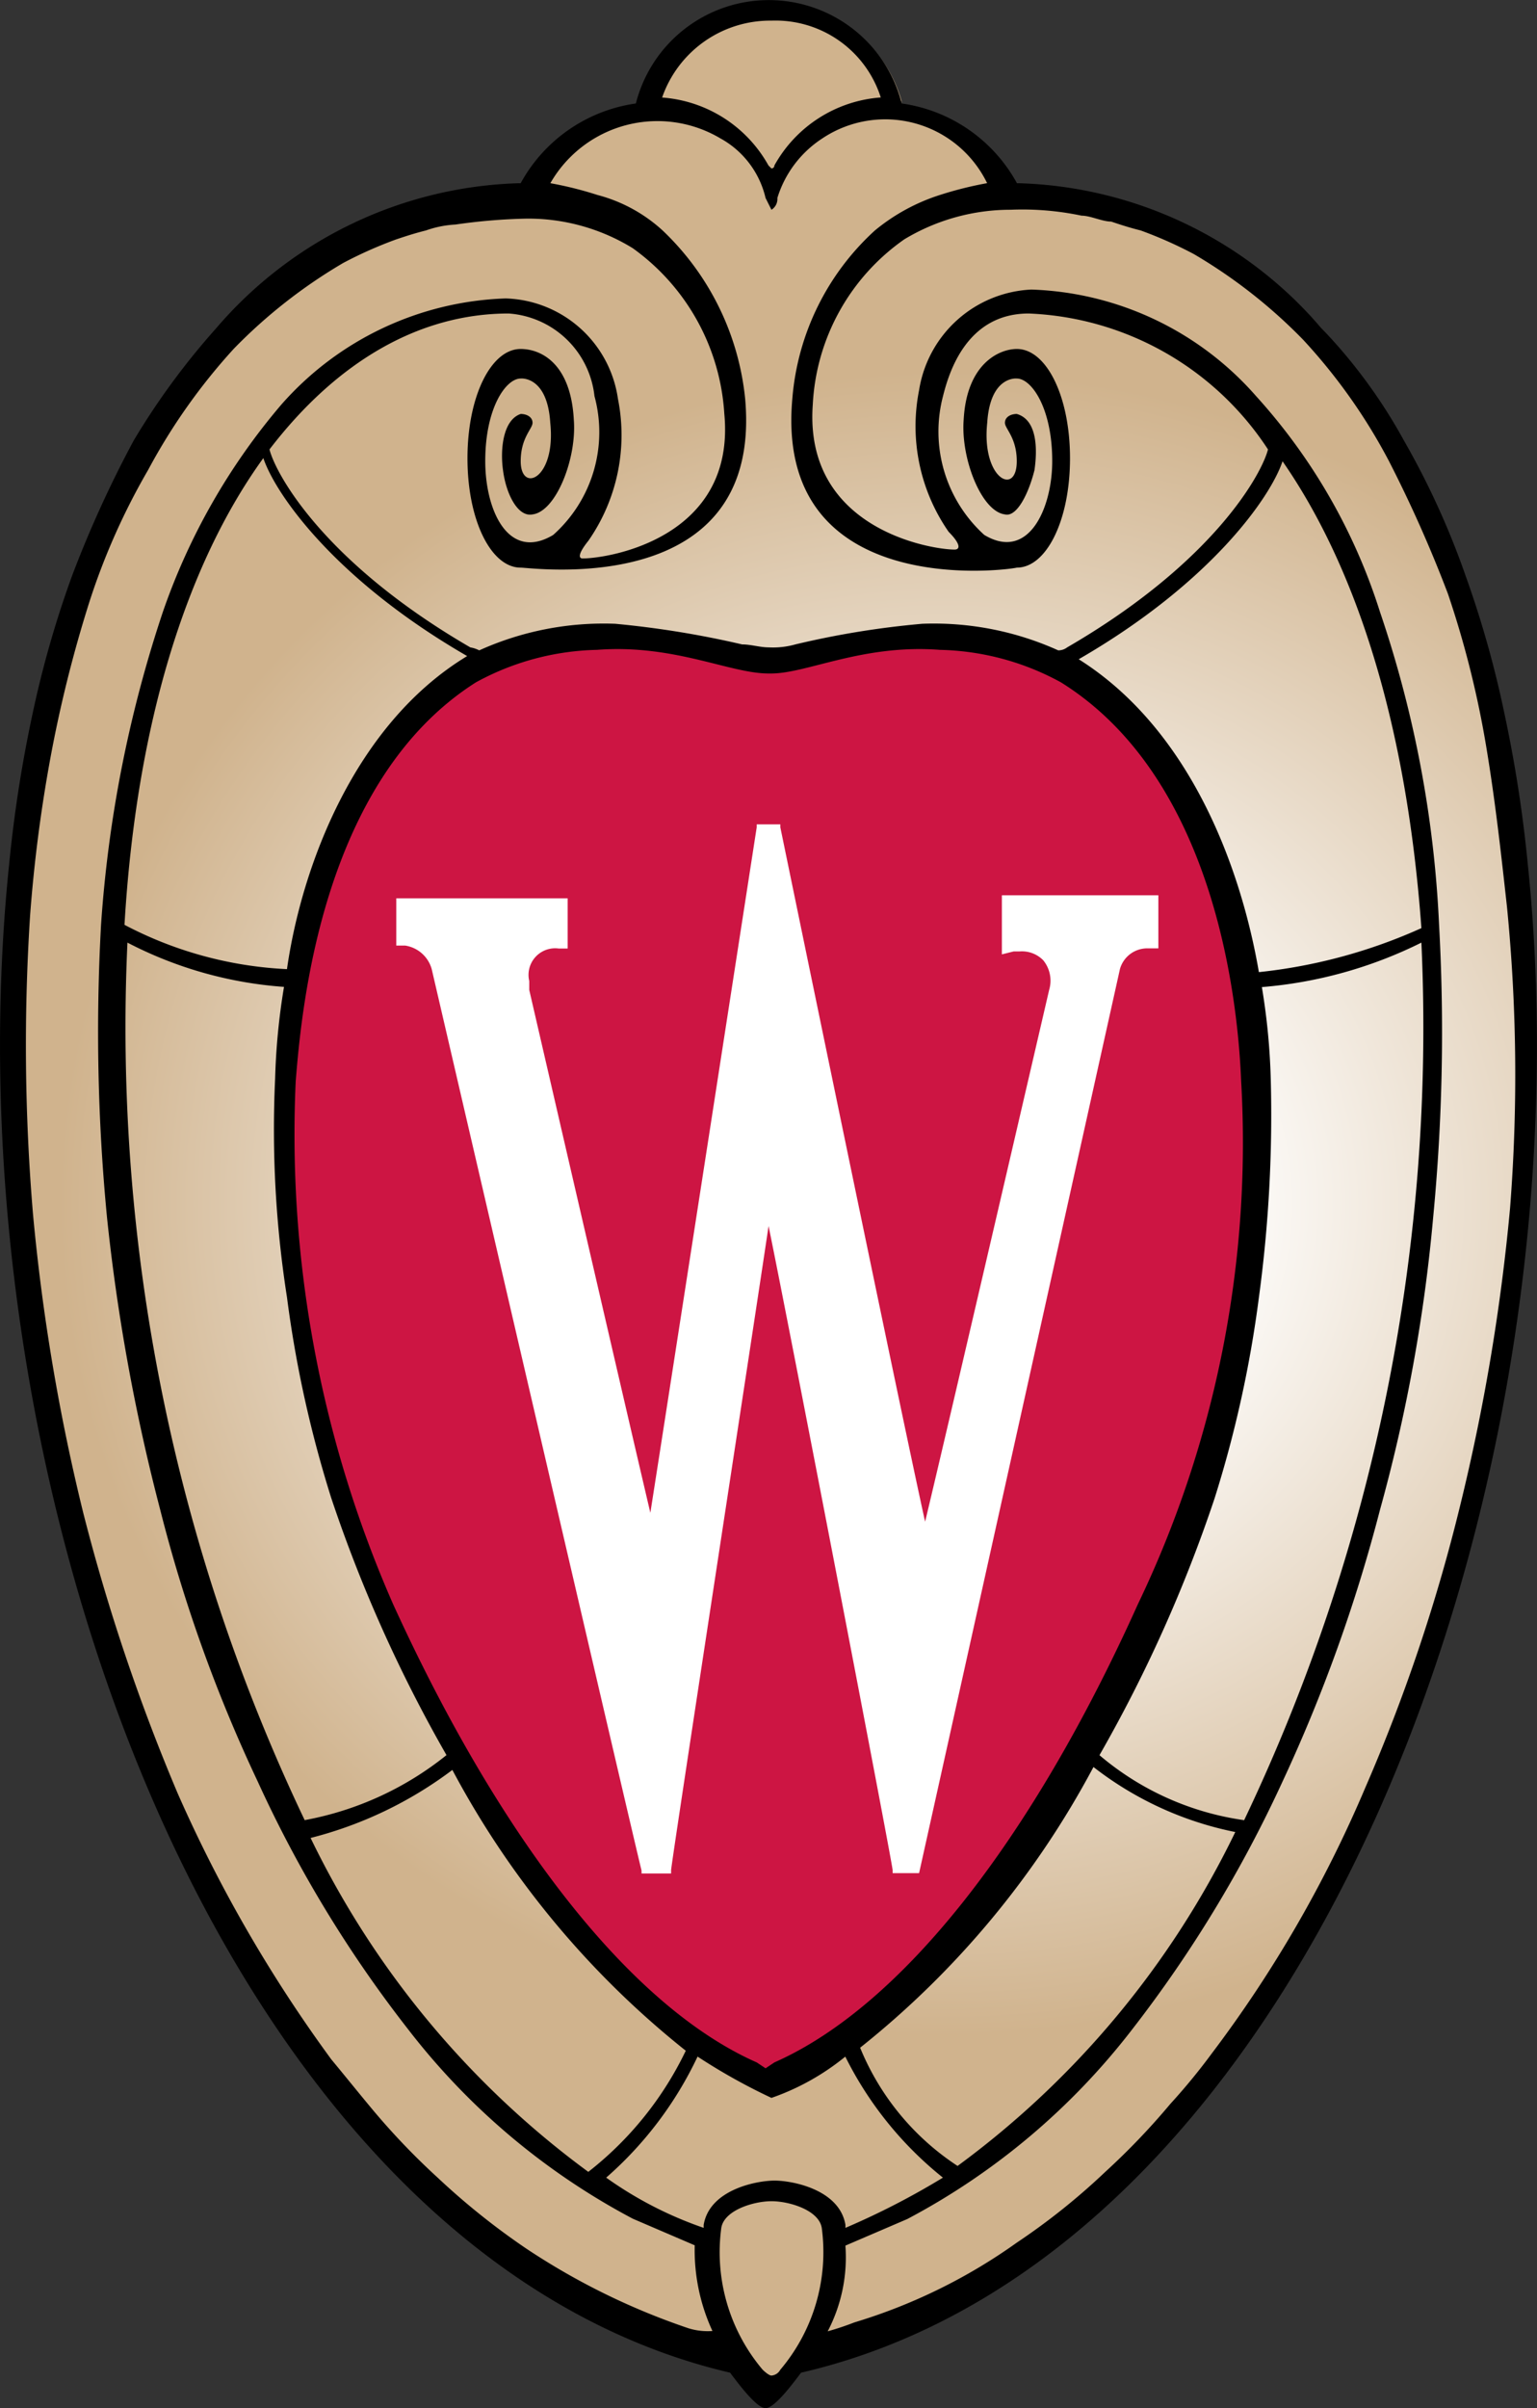
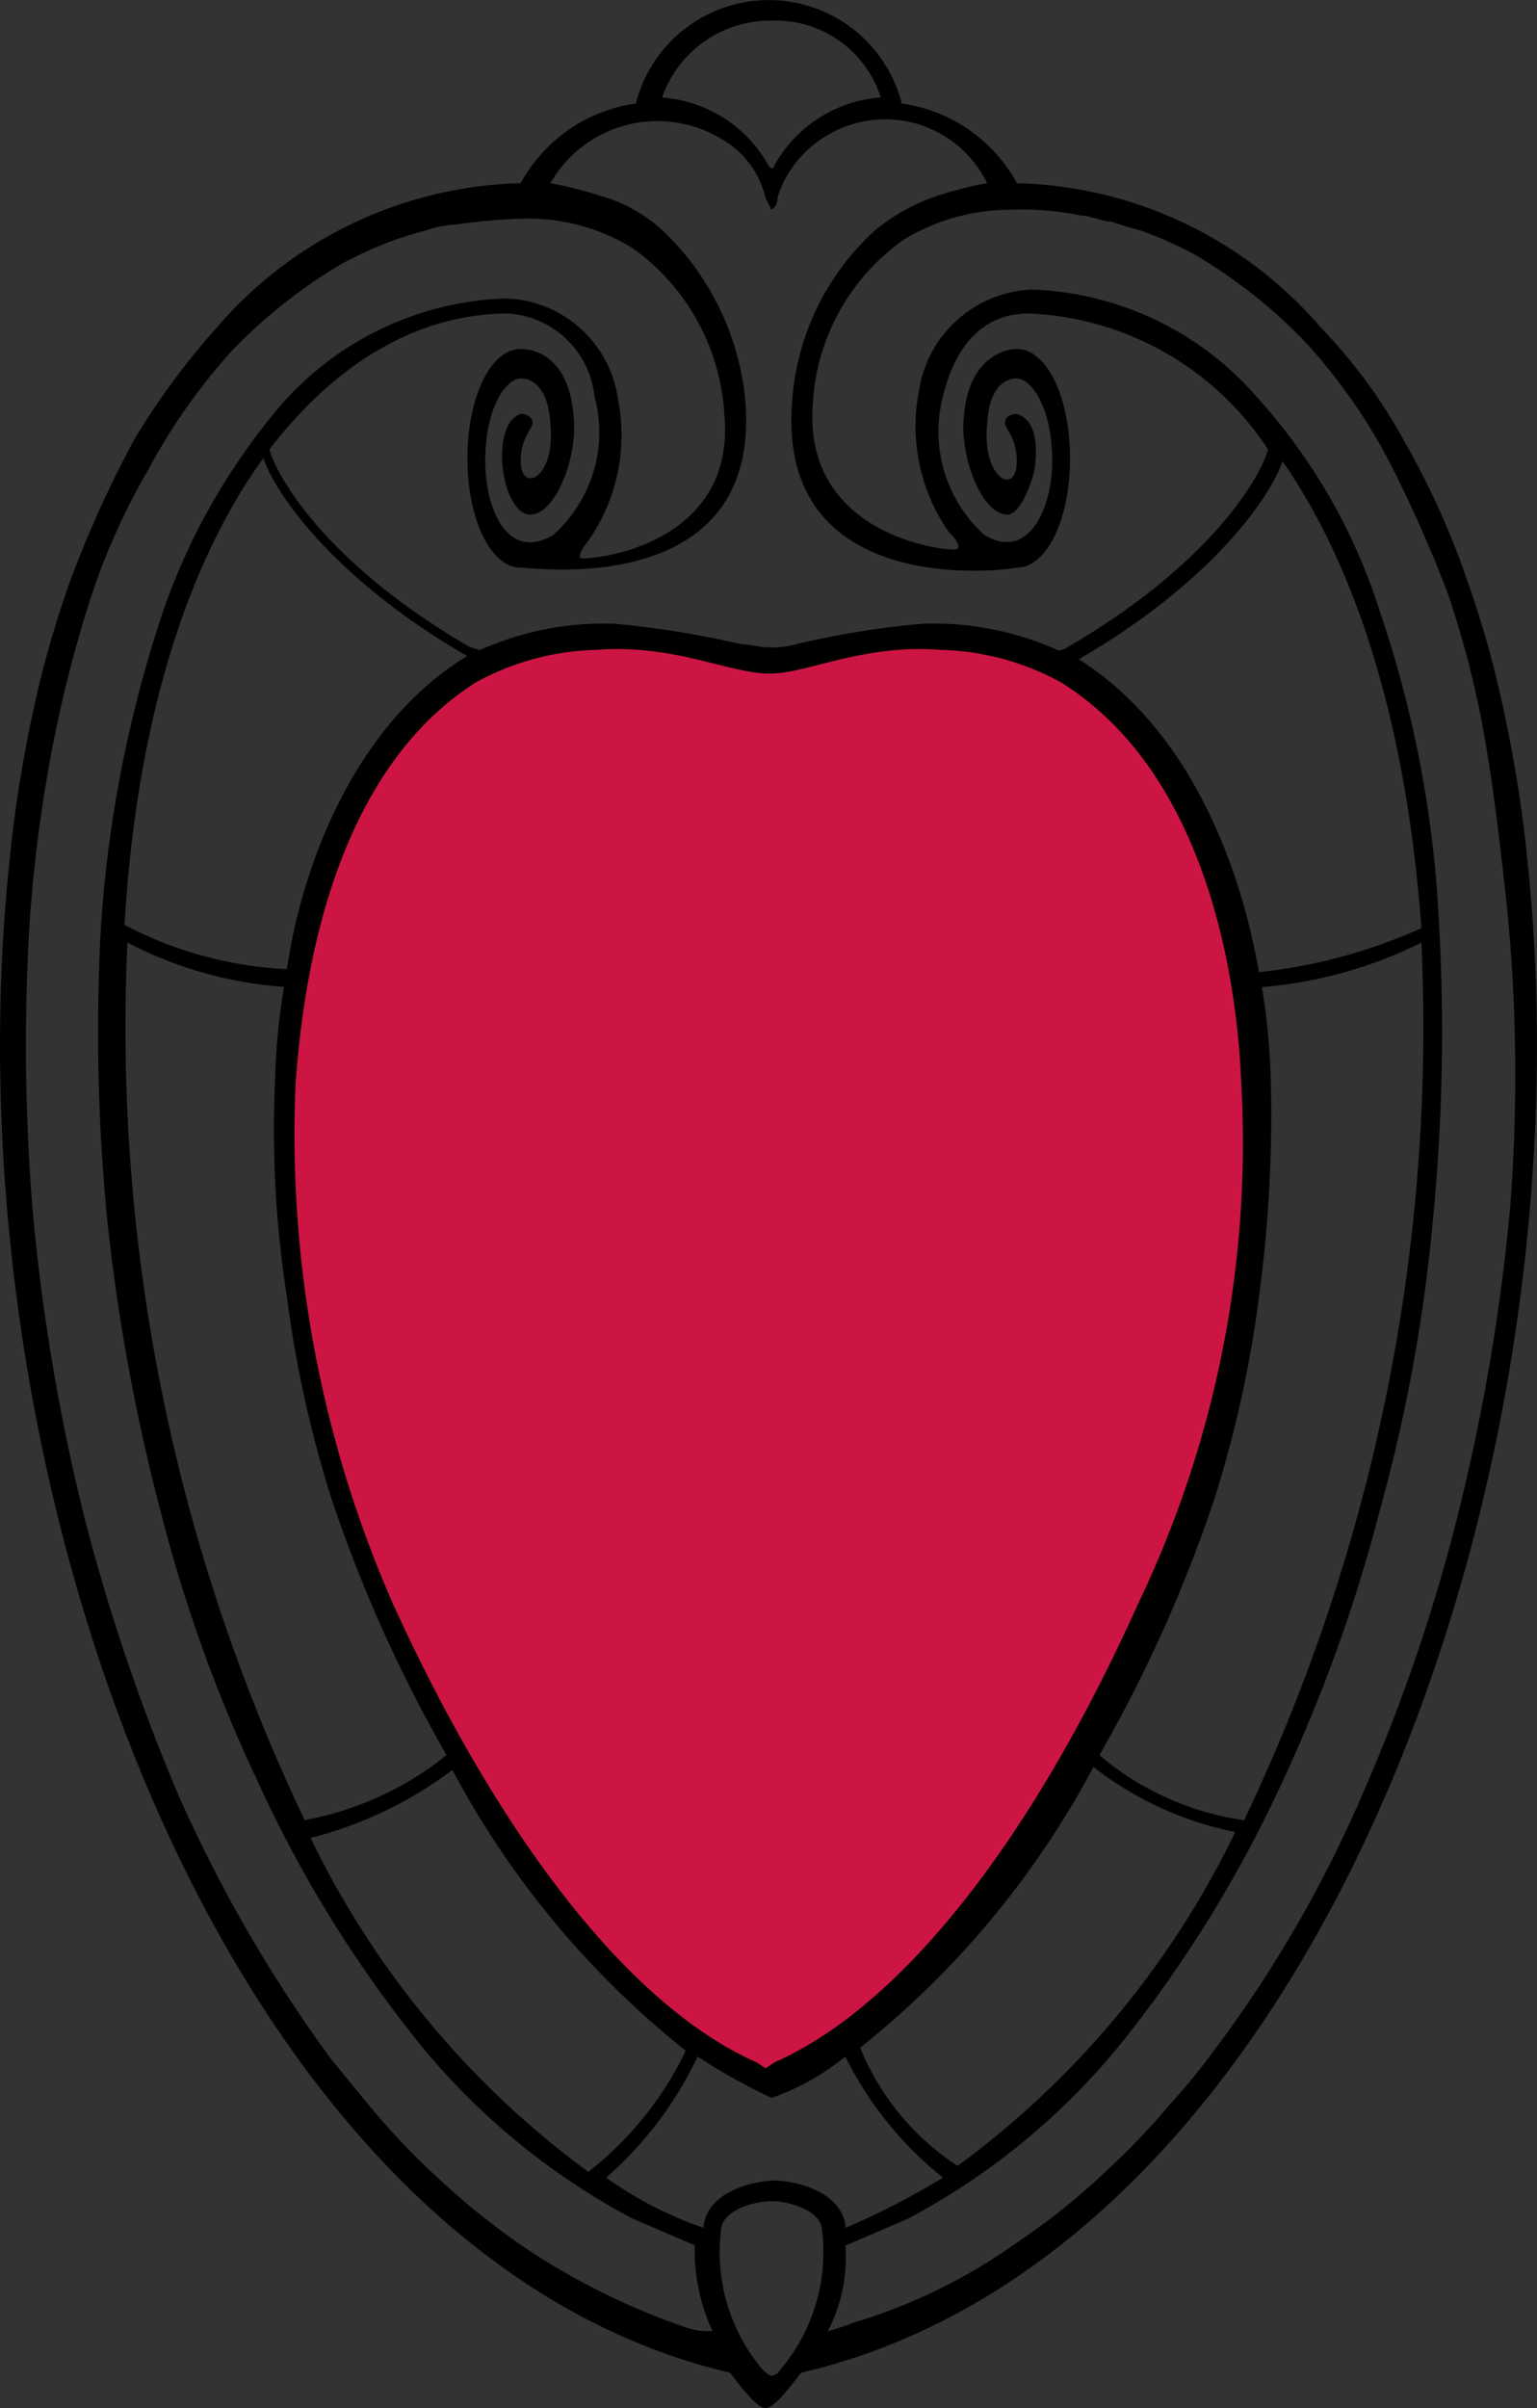
<svg xmlns="http://www.w3.org/2000/svg" width="44.686" height="70" viewBox="0 0 44.686 70">
  <rect x="0" y="0" width="44.686" height="70" fill="#333333" stroke="none" />
  <defs>
    <style> .cls-1 { fill: url(#radial-gradient); } .cls-2 { fill: #cd1543; } .cls-3 { fill: #fff; } </style>
    <radialGradient id="radial-gradient" cx="0.5" cy="0.501" r="0.418" gradientTransform="translate(-0.18 0) scale(1.575 1)" gradientUnits="objectBoundingBox">
      <stop offset="0.25" stop-color="#fff" />
      <stop offset="0.84" stop-color="#d0b38d" />
    </radialGradient>
  </defs>
  <g id="Group_387" data-name="Group 387" transform="translate(-26.486 -13.3)">
-     <path id="Path_383" data-name="Path 383" class="cls-1" d="M48.972,83.056c-.172,0-.515-.429-.859-.945l-.086-.086h-.086c-14.515-3.35-22.675-25.681-20.785-43.632A32.343,32.343,0,0,1,30.076,27.4a22.028,22.028,0,0,1,3.006-4.552,11.9,11.9,0,0,1,8.675-4.123.343.343,0,0,0,.344-.172,4.812,4.812,0,0,1,3.092-2.147h.172v-.172A3.728,3.728,0,0,1,49.058,13.4a3.928,3.928,0,0,1,3.693,2.834v.172h.172a4.193,4.193,0,0,1,3.092,2.147c0,.172.258.172.258.172a12.052,12.052,0,0,1,8.675,4.123,20.881,20.881,0,0,1,3.436,5.411l.172.429a32.915,32.915,0,0,1,2.319,9.62c1.8,17.951-6.27,40.282-20.785,43.632H50l-.086.086C49.487,82.627,49.143,83.056,48.972,83.056Z" transform="translate(-0.056 -0.014)" />
    <path id="Path_384" data-name="Path 384" d="M70.9,38.38A38.647,38.647,0,0,0,70.216,34,29.817,29.817,0,0,0,69.1,30.048,23.332,23.332,0,0,0,67.3,26.1a15.272,15.272,0,0,0-2.4-3.264,12.035,12.035,0,0,0-8.761-4.209h-.086a4.539,4.539,0,0,0-3.35-2.319,3.988,3.988,0,0,0-7.73,0,4.539,4.539,0,0,0-3.35,2.319h-.086a12.035,12.035,0,0,0-8.761,4.209,21.247,21.247,0,0,0-2.4,3.264,32.8,32.8,0,0,0-1.8,3.951A29.816,29.816,0,0,0,27.443,34a38.647,38.647,0,0,0-.687,4.38c-1.89,18.123,6.27,40.454,20.957,43.89.258.344.773,1.031,1.031,1.031s.773-.687,1.031-1.031C64.633,78.834,72.793,56.5,70.9,38.38ZM48.915,13.9a3.209,3.209,0,0,1,3.178,2.233A3.856,3.856,0,0,0,49,18.11a.084.084,0,0,1-.086.086l-.086-.086a3.856,3.856,0,0,0-3.092-1.975A3.325,3.325,0,0,1,48.915,13.9Zm-1.46,3.436a2.667,2.667,0,0,1,1.288,1.718l.172.344a.372.372,0,0,0,.172-.344,3.178,3.178,0,0,1,1.288-1.718,3.293,3.293,0,0,1,4.81,1.288,10.682,10.682,0,0,0-1.374.344A5.67,5.67,0,0,0,51.921,20a7.42,7.42,0,0,0-2.4,4.9c-.515,5.84,6.184,4.982,6.528,4.9.859,0,1.546-1.374,1.546-3.178s-.687-3.178-1.546-3.178c-.515,0-1.46.429-1.546,2.061-.086,1.117.515,2.663,1.2,2.748.344.086.687-.6.859-1.288.086-.6.086-1.46-.515-1.632-.172,0-.344.086-.344.258s.344.429.344,1.117c0,1.031-1.031.515-.859-1.117.086-1.374.859-1.288.859-1.288.429,0,1.031.859,1.031,2.4,0,1.374-.687,2.92-1.975,2.147a4.056,4.056,0,0,1-1.2-4.037c.172-.687.687-2.4,2.491-2.4a8.725,8.725,0,0,1,6.957,3.951c-.172.687-1.546,3.264-5.84,5.755a.424.424,0,0,1-.258.086,8.787,8.787,0,0,0-3.951-.773,25.486,25.486,0,0,0-3.693.6,2.378,2.378,0,0,1-.773.086h0c-.258,0-.515-.086-.773-.086a27.559,27.559,0,0,0-3.693-.6,8.787,8.787,0,0,0-3.951.773.865.865,0,0,0-.258-.086c-4.294-2.491-5.669-5.067-5.84-5.755,1.975-2.577,4.38-3.951,6.957-3.951a2.7,2.7,0,0,1,2.491,2.4,4,4,0,0,1-1.2,4.037c-1.288.773-1.975-.687-1.975-2.147,0-1.546.6-2.4,1.031-2.4,0,0,.773-.086.859,1.288.172,1.632-.859,2.061-.859,1.117,0-.687.344-.945.344-1.117s-.172-.258-.344-.258c-.515.172-.6,1.031-.515,1.632.086.687.429,1.374.859,1.288.687-.086,1.288-1.632,1.2-2.748-.086-1.632-.945-2.061-1.546-2.061-.859,0-1.546,1.374-1.546,3.178s.687,3.178,1.546,3.178c.344,0,7.043.945,6.528-4.9a7.824,7.824,0,0,0-2.4-4.9,4.477,4.477,0,0,0-1.89-1.031,10.682,10.682,0,0,0-1.374-.344A3.587,3.587,0,0,1,47.455,17.337ZM34.743,41.987a19.248,19.248,0,0,0-.258,2.663,31.573,31.573,0,0,0,.344,6.356,33.75,33.75,0,0,0,1.288,5.84,41.454,41.454,0,0,0,3.35,7.472,9.248,9.248,0,0,1-4.123,1.89A53.554,53.554,0,0,1,30.191,40.7,11.645,11.645,0,0,0,34.743,41.987Zm-4.638-1.8c.344-5.84,1.8-10.479,4.037-13.571.344,1.031,2.061,3.521,5.926,5.755-3.264,1.975-4.81,6.1-5.239,9.1A11.258,11.258,0,0,1,30.105,40.183Zm9.534,24.564a26.079,26.079,0,0,0,6.785,8.16,9.9,9.9,0,0,1-2.834,3.521,26.164,26.164,0,0,1-8.074-9.706A11.594,11.594,0,0,0,39.639,64.748Zm7.129,8.331a17.323,17.323,0,0,0,2.147,1.2,7.049,7.049,0,0,0,2.147-1.2A10.479,10.479,0,0,0,53.9,76.6a22.214,22.214,0,0,1-2.834,1.46v-.086c-.172-1.031-1.546-1.288-2.061-1.288s-1.89.258-2.061,1.288v.086a11.069,11.069,0,0,1-2.834-1.46A10.8,10.8,0,0,0,46.768,73.079Zm4.724-.258a26.079,26.079,0,0,0,6.785-8.16,9.863,9.863,0,0,0,4.123,1.89,26.164,26.164,0,0,1-8.074,9.706A7.5,7.5,0,0,1,51.492,72.821Zm6.957-8.5a41.454,41.454,0,0,0,3.35-7.472,33.749,33.749,0,0,0,1.288-5.84,39.429,39.429,0,0,0,.344-6.356,19.248,19.248,0,0,0-.258-2.663A12.707,12.707,0,0,0,67.811,40.7a53.554,53.554,0,0,1-5.153,25.509A8.269,8.269,0,0,1,58.449,64.318Zm4.638-22.761c-.515-3.006-1.975-7.043-5.239-9.1,3.865-2.233,5.583-4.724,5.926-5.755,2.147,3.092,3.607,7.644,4.037,13.571A15.4,15.4,0,0,1,63.087,41.558ZM46.51,80.981a20.1,20.1,0,0,1-4.724-2.319A20.839,20.839,0,0,1,39.21,76.6a20.534,20.534,0,0,1-1.89-1.975c-.429-.515-.773-.945-1.2-1.46a41.025,41.025,0,0,1-4.466-7.73,56.964,56.964,0,0,1-2.748-8.16,59.008,59.008,0,0,1-1.46-8.675,58.612,58.612,0,0,1-.086-8.675,42.83,42.83,0,0,1,.6-4.638,37.716,37.716,0,0,1,1.117-4.466,19.592,19.592,0,0,1,1.718-3.865,17.333,17.333,0,0,1,2.491-3.521,15.089,15.089,0,0,1,3.178-2.491,12.167,12.167,0,0,1,1.546-.687c.258-.086.515-.172.859-.258a3.052,3.052,0,0,1,.859-.172,16.679,16.679,0,0,1,2.061-.172,5.8,5.8,0,0,1,3.092.859,6.4,6.4,0,0,1,2.663,4.81c.344,3.607-3.35,4.209-4.123,4.209-.086,0-.172-.086.172-.515a5.375,5.375,0,0,0,.859-4.123,3.4,3.4,0,0,0-3.264-2.92,9.079,9.079,0,0,0-6.528,3.092,18.666,18.666,0,0,0-3.436,6.012,36.419,36.419,0,0,0-1.8,9.1,56.235,56.235,0,0,0,.172,8.5,56.941,56.941,0,0,0,1.546,8.5,43.357,43.357,0,0,0,2.834,7.9,35.918,35.918,0,0,0,4.38,7.215,20.117,20.117,0,0,0,6.528,5.5l1.8.773a5.606,5.606,0,0,0,.515,2.491A1.892,1.892,0,0,1,46.51,80.981Zm2.663,1.2a.318.318,0,0,1-.258.172c-.086,0-.258-.172-.258-.172a5.291,5.291,0,0,1-1.2-4.123c.086-.515.945-.773,1.46-.773s1.374.258,1.46.773A5.291,5.291,0,0,1,49.173,82.183ZM70.388,48.429a59.01,59.01,0,0,1-1.46,8.675,50.6,50.6,0,0,1-2.748,8.16,36.262,36.262,0,0,1-4.466,7.73,17.992,17.992,0,0,1-1.2,1.46,20.537,20.537,0,0,1-1.89,1.975,19.362,19.362,0,0,1-2.577,2.061,16.13,16.13,0,0,1-4.724,2.319,8.108,8.108,0,0,1-.773.258,4.64,4.64,0,0,0,.515-2.491l1.8-.773a20.117,20.117,0,0,0,6.528-5.5,36.784,36.784,0,0,0,4.38-7.215,45.789,45.789,0,0,0,2.834-7.9,47.758,47.758,0,0,0,1.546-8.5,56.234,56.234,0,0,0,.172-8.5,32.833,32.833,0,0,0-1.718-9.1A16.9,16.9,0,0,0,63,24.809a9.079,9.079,0,0,0-6.528-3.092,3.469,3.469,0,0,0-3.264,2.92,5.375,5.375,0,0,0,.859,4.123c.344.344.344.515.172.515-.687,0-4.38-.6-4.123-4.209a6.244,6.244,0,0,1,2.663-4.81,5.982,5.982,0,0,1,3.092-.859,8.363,8.363,0,0,1,2.061.172c.258,0,.6.172.859.172.258.086.515.172.859.258a12.168,12.168,0,0,1,1.546.687,15.089,15.089,0,0,1,3.178,2.491A16.4,16.4,0,0,1,66.866,26.7a38.009,38.009,0,0,1,1.718,3.865A28.3,28.3,0,0,1,69.7,35.03c.258,1.546.429,3.092.6,4.638A49.748,49.748,0,0,1,70.388,48.429Z" transform="translate(0)" />
    <path id="Path_385" data-name="Path 385" class="cls-2" d="M63.979,47.836c-.086-2.147-.687-8.761-5.239-11.6a7.65,7.65,0,0,0-3.521-.945c-2.233-.172-3.865.687-4.9.687h-.086c-1.117,0-2.748-.859-4.982-.687a7.65,7.65,0,0,0-3.521.945c-4.466,2.834-5.067,9.448-5.239,11.6a33.946,33.946,0,0,0,2.834,15.2C42.421,69.824,46.2,74.72,49.893,76.351l.258.172.258-.172C54.1,74.72,57.881,69.91,60.973,63.039A31.007,31.007,0,0,0,63.979,47.836Z" transform="translate(-1.408 -3.101)" />
-     <path id="Path_386" data-name="Path 386" class="cls-3" d="M57.507,43.519v1.46l.344-.086h.172a.866.866,0,0,1,.687.258.939.939,0,0,1,.172.859s-3.006,12.969-3.607,15.46c-.687-3.092-4.209-20.184-4.209-20.184V41.2h-.687v.086S47.8,57.948,47.287,61.212c-.687-2.92-3.521-15.2-3.521-15.2v-.258a.774.774,0,0,1,.859-.945h.258v-1.46H39.9v1.374h.258a.95.95,0,0,1,.773.687s5.84,25.166,6.1,26.2v.086h.859V71.6c0-.172,2.4-15.8,2.834-18.724.6,2.92,3.607,18.552,3.607,18.724v.086H55.1l5.84-26.282a.825.825,0,0,1,.773-.6h.344V43.261H57.507Z" transform="translate(-1.893 -3.937)" />
  </g>
</svg>